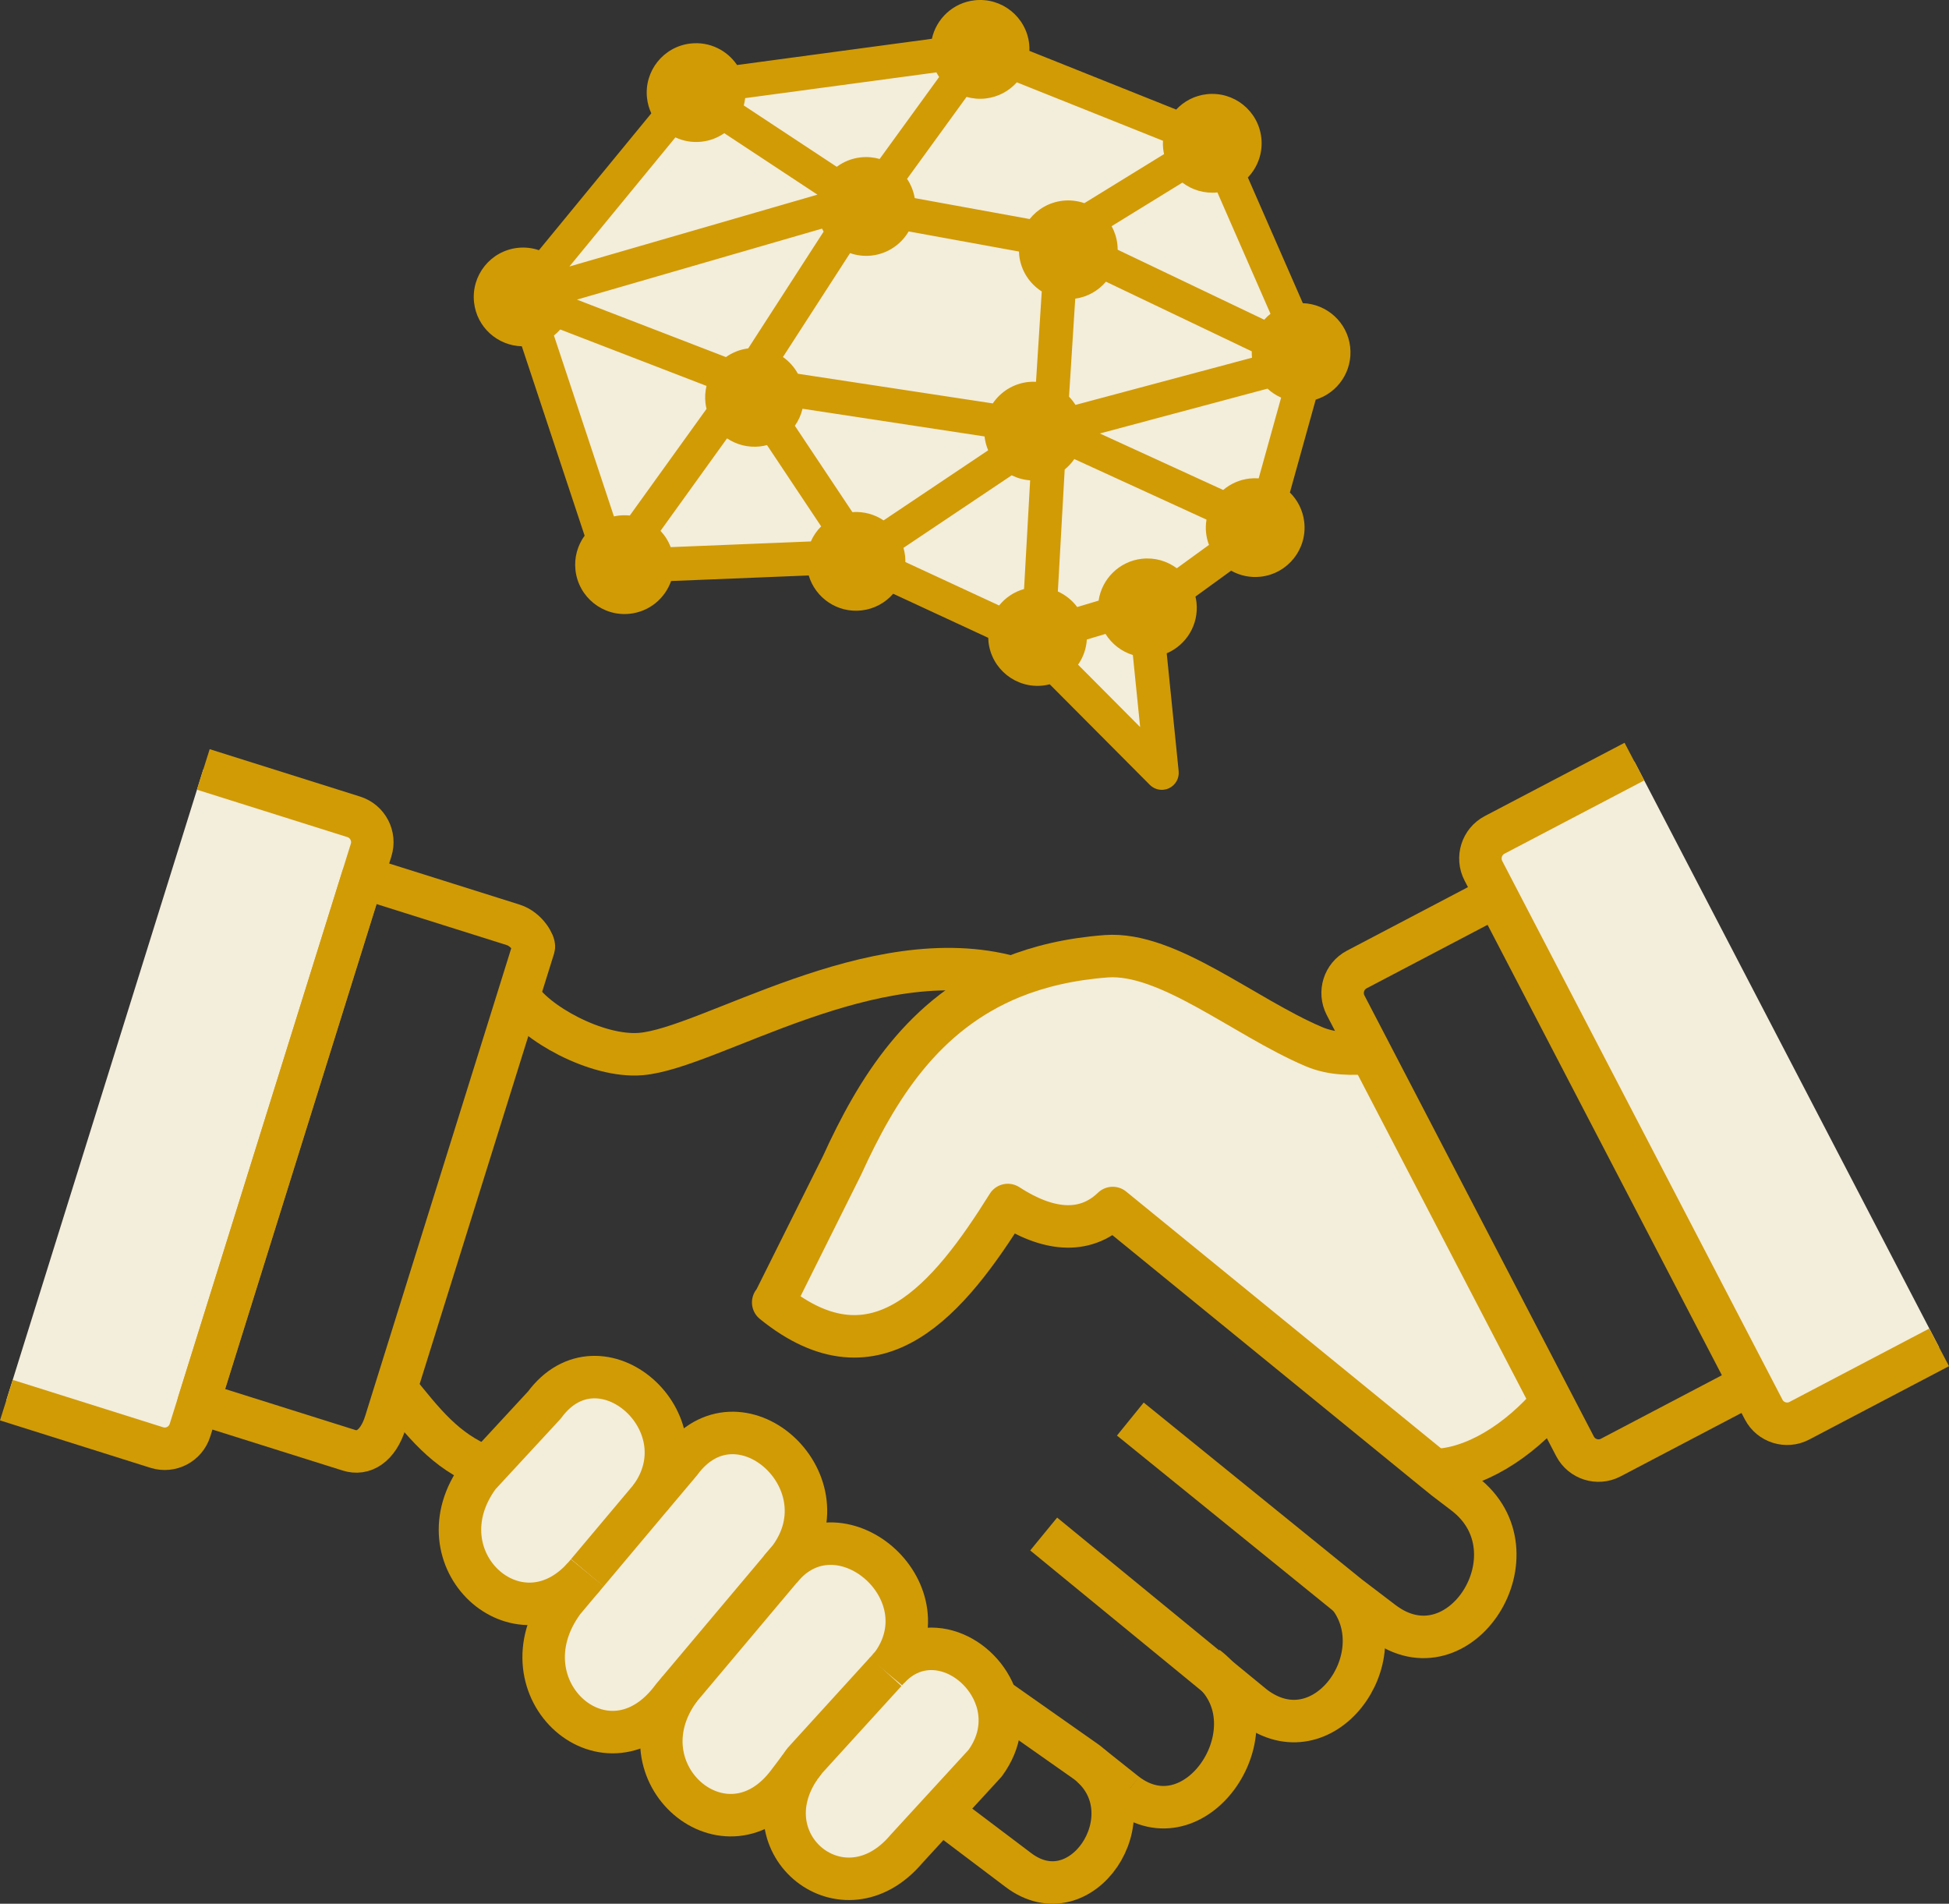
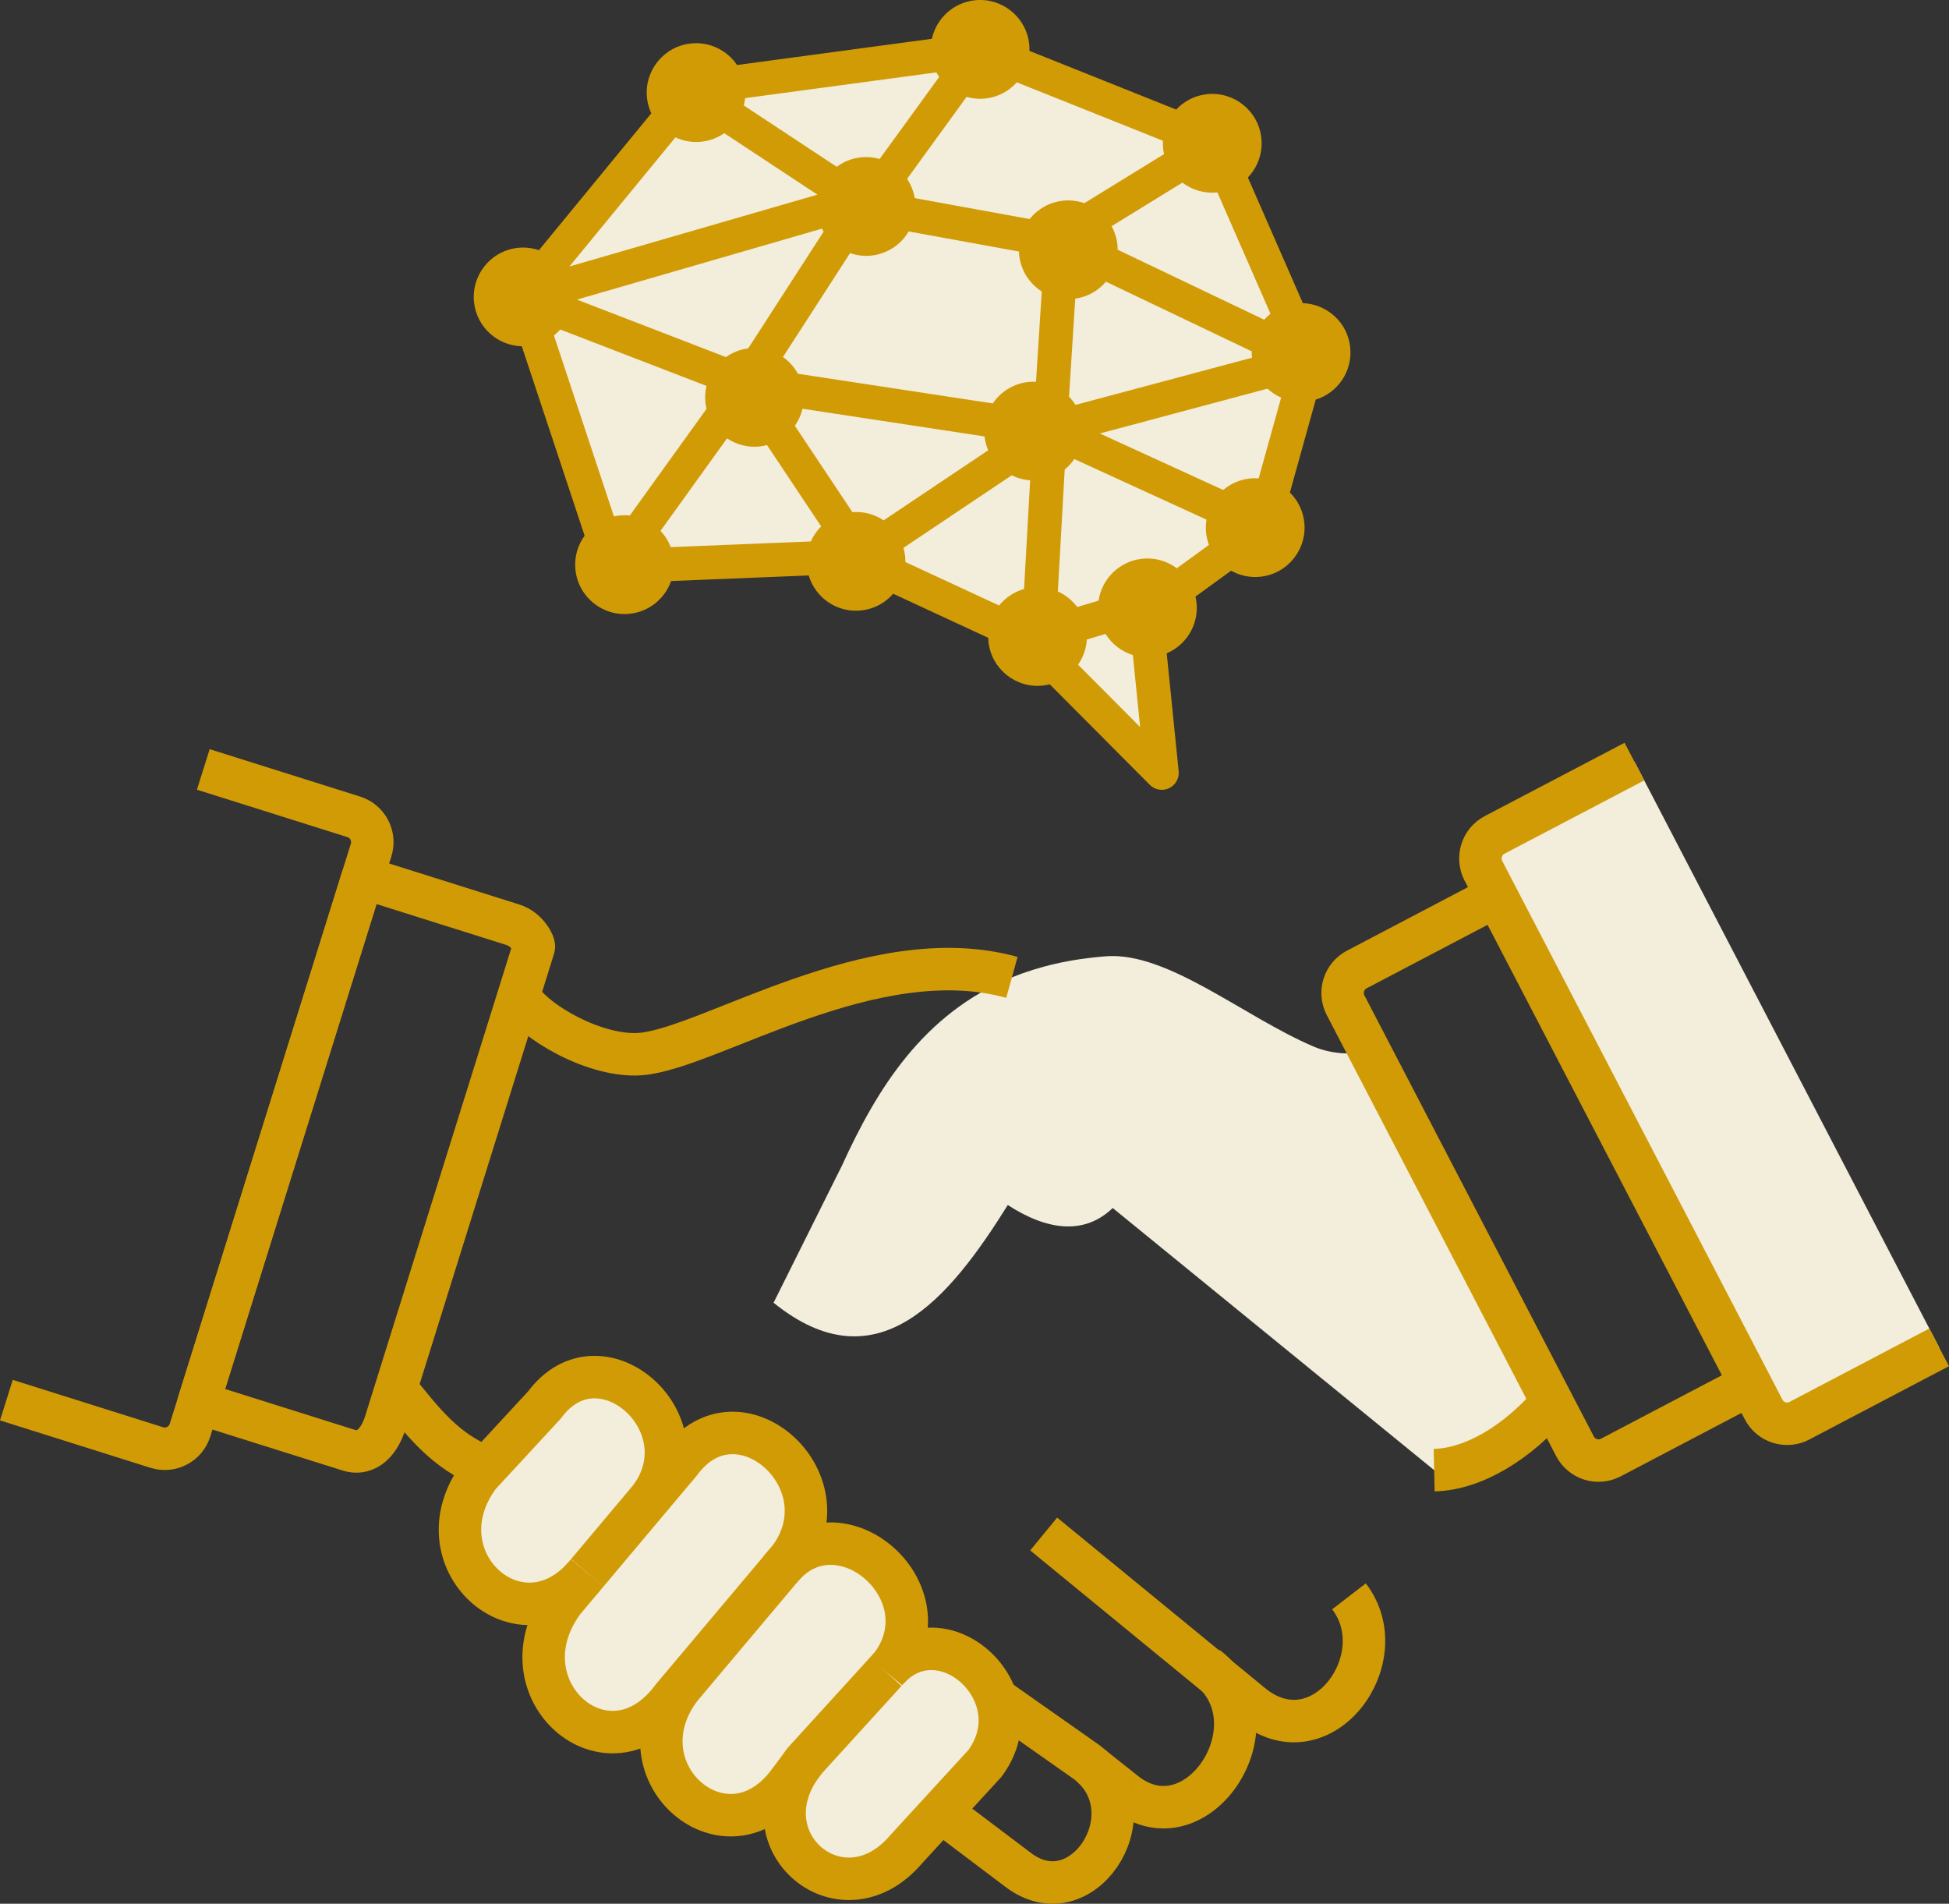
<svg xmlns="http://www.w3.org/2000/svg" id="icon03" viewBox="0 0 357.993 349.64">
  <rect x="0" y="0" width="357.993" height="349.64" fill="#333333" stroke="none" />
  <g>
    <g>
-       <path d="m68.162,156.141l-31.694,101.518-1.564,4.993c-.798,2.578-3.526,4.007-6.093,3.206l-27.639-8.708,36.169-115.836,27.639,8.708c2.567.812,3.99,3.552,3.181,6.119Z" fill="#f3eddb" />
      <path d="m300.211,139.873l55.968,107.583-25.666,13.473c-2.383,1.256-5.327.325-6.567-2.058l-2.416-4.646-46.641-89.647-2.416-4.646c-1.24-2.394-.323-5.34,2.06-6.596l25.676-13.463Z" fill="#f3eddb" />
      <path d="m182.978,311.954h.011c1.219,3.628.884,7.885-2.049,11.882l-8.131,8.86-6.33,6.899c-11.528,13.614-29.354-.769-19.508-15.077.043-.065.086-.119.13-.184l.798-1.062,14.796-16.246c.162-.195.334-.39.507-.563,6.891-7.408,17.093-2.458,19.778,5.491Z" fill="#f3eddb" />
      <path d="m143.337,288.212c10.601-13.094,30.583,3.845,20.425,17.632l-.561.618c-.173.174-.345.368-.507.563l-14.796,16.246c-.28.357-.55.704-.798,1.062-.043.065-.086.119-.13.184l-2.092,2.773c-11.409,15.477-31.414-1.635-20.004-17.134l18.462-21.943Z" fill="#f3eddb" />
      <path d="m119.45,275.086l5.521-6.553c10.579-14.405,30.659,3.239,20.08,17.633l-1.715,2.047-18.462,21.943-1.305,1.549c-11.884,16.181-31.964-1.452-20.08-17.633l3.774-4.495c.205-.227.41-.476.615-.725l11.571-13.766Z" fill="#f3eddb" />
      <path d="m99.996,258.049c10.18-13.842,29.645,3.206,19.454,17.037l-11.571,13.766c-.205.249-.41.498-.615.725-12.089,13.582-30.529-3.249-19.282-18.531l1.337-1.451,10.676-11.546Z" fill="#f3eddb" />
      <path d="m251.715,193.377l33.355,64.13c-6.136,7.224-14.267,12.326-21.643,12.499l-59.042-48.143c-5.284,5.08-12.175,4.062-19.271-.552-10.741,17.199-24.016,33.37-43.093,17.892h.097l12.542-25.149c6.384-13.983,14.849-27.868,31.209-34.551,4.993-2.026,10.719-3.379,17.34-3.878,11.302-.823,25.235,11.102,38.068,16.582,3.526,1.506,7.117,1.387,10.439,1.17Z" fill="#f3eddb" />
    </g>
    <g>
      <path d="m247.779,293.184c8.659,11.243-4.734,29.893-17.459,20.211l-6.772-5.556-31.845-26.103" fill="none" stroke="#d19b06" stroke-linejoin="round" stroke-width="7.802" />
      <path d="m221.65,306.116c.712.542,1.337,1.115,1.898,1.722,9.889,10.809-4.077,31.182-16.726,21.564" fill="none" stroke="#d19b06" stroke-linejoin="round" stroke-width="7.802" />
      <path d="m72.734,255.027c5.025,6.195,8.972,11.47,16.413,14.405" fill="none" stroke="#d19b06" stroke-linejoin="round" stroke-width="7.802" />
      <line x1="182.978" y1="311.954" x2="182.968" y2="311.943" fill="none" stroke="#d19b06" stroke-linejoin="round" stroke-width="7.802" />
      <path d="m172.809,332.695l14.202,10.722c11.603,8.849,23.876-9.791,13.405-19.106-.259-.238-.528-.466-.82-.682l-16.607-11.676" fill="none" stroke="#d19b06" stroke-linejoin="round" stroke-width="7.802" />
      <path d="m95.262,182.904c2.814,4.874,14.3,11.351,22.441,10.679,12.628-1.029,42.586-21.185,68.165-14.08" fill="none" stroke="#d19b06" stroke-linejoin="round" stroke-width="7.802" />
      <path d="m107.879,288.852l11.571-13.766,5.521-6.553c10.579-14.405,30.659,3.239,20.08,17.633l-1.715,2.047-18.462,21.943-1.305,1.549c-11.884,16.181-31.964-1.452-20.08-17.633l3.774-4.495" fill="none" stroke="#d19b06" stroke-linejoin="round" stroke-width="7.802" />
      <path d="m107.879,288.852c-.205.249-.41.498-.615.725-12.089,13.582-30.529-3.249-19.282-18.531l1.337-1.451,10.676-11.546c10.18-13.842,29.645,3.206,19.454,17.037" fill="none" stroke="#d19b06" stroke-linejoin="round" stroke-width="7.802" />
      <path d="m146.971,324.517l-2.092,2.773c-11.409,15.477-31.414-1.635-20.004-17.134" fill="none" stroke="#d19b06" stroke-linejoin="round" stroke-width="7.802" />
      <polyline points="162.694 307.026 147.898 323.272 147.1 324.334" fill="none" stroke="#d19b06" stroke-linejoin="round" stroke-width="7.802" />
      <path d="m143.337,288.212c10.601-13.094,30.583,3.845,20.425,17.632l-.561.618" fill="none" stroke="#d19b06" stroke-linejoin="round" stroke-width="7.802" />
      <path d="m162.694,307.026c.162-.195.334-.39.507-.563,6.891-7.408,17.093-2.458,19.778,5.491h.011c1.219,3.628.884,7.885-2.049,11.882l-8.131,8.86-6.33,6.899c-11.528,13.614-29.354-.769-19.508-15.077.043-.065.086-.119.13-.184.248-.358.517-.704.798-1.062" fill="none" stroke="#d19b06" stroke-linejoin="round" stroke-width="7.802" />
      <path d="m263.427,270.006c7.376-.173,15.507-5.275,21.643-12.499" fill="none" stroke="#d19b06" stroke-linejoin="round" stroke-width="7.802" />
-       <path d="m207.62,260.626l40.116,32.514.043.032,6.19,4.711c14.159,10.766,29.149-12.791,14.99-23.568l-3.591-2.74-1.941-1.57-59.042-48.143c-5.284,5.08-12.175,4.062-19.271-.552-10.741,17.199-24.016,33.37-43.093,17.892h.097l12.542-25.149c6.384-13.983,14.849-27.868,31.209-34.551,4.993-2.026,10.719-3.379,17.34-3.878,11.302-.823,25.235,11.102,38.068,16.582,3.526,1.506,7.117,1.387,10.439,1.17" fill="none" stroke="#d19b06" stroke-linejoin="round" stroke-width="7.802" />
      <line x1="206.822" y1="329.402" x2="200.416" y2="324.312" fill="none" stroke="#d19b06" stroke-linejoin="round" stroke-width="7.802" />
      <path d="m321.531,254.225l-25.676,13.474c-2.373,1.245-5.317.314-6.557-2.069l-4.228-8.123-33.355-64.13-4.55-8.741c-1.24-2.393-.324-5.339,2.06-6.585l25.666-13.473" fill="none" stroke="#d19b06" stroke-linejoin="round" stroke-width="7.802" />
      <path d="m356.179,247.456l-25.666,13.473c-2.383,1.256-5.327.325-6.567-2.058l-2.416-4.646-46.641-89.647-2.416-4.646c-1.24-2.394-.323-5.34,2.06-6.596l25.676-13.463" fill="none" stroke="#d19b06" stroke-linejoin="round" stroke-width="7.802" />
      <path d="m36.468,257.658l30.141-96.514,27.64,8.708c2.555.801,3.979,3.542,3.806,4.105l-2.793,8.947-22.528,72.122-1.909,6.12c-1.423,4.592-4.152,6.022-6.718,5.21l-27.639-8.697Z" fill="none" stroke="#d19b06" stroke-linejoin="round" stroke-width="7.802" />
      <path d="m37.342,141.313l27.639,8.708c2.567.812,3.99,3.552,3.181,6.119l-31.694,101.518-1.564,4.993c-.798,2.578-3.526,4.007-6.093,3.206l-27.639-8.708" fill="none" stroke="#d19b06" stroke-linejoin="round" stroke-width="7.802" />
    </g>
  </g>
  <polygon points="129.855 15.491 179.517 8.216 222.537 24.981 238.985 65.154 227.282 99.949 210.517 111.02 213.363 138.54 187.425 116.081 154.844 100.898 111.509 102.479 93.478 53.766 129.855 15.491" fill="#f3eddb" />
  <path d="m248.003,63.729c-.506-4.531-4.271-7.897-8.697-8.049l-10.097-23.083c1.798-1.876,2.782-4.504,2.471-7.287-.557-4.979-5.044-8.565-10.024-8.008-2.237.25-4.187,1.297-5.613,2.822l-26.961-10.781c.012-.422.006-.847-.042-1.279-.557-4.979-5.044-8.565-10.024-8.008-3.963.443-7.035,3.379-7.847,7.068l-35.787,4.818c-1.828-2.709-5.057-4.339-8.53-3.951-4.979.557-8.565,5.044-8.008,10.024.112.998.387,1.937.787,2.801l-20.64,25.135c-1.22-.413-2.544-.581-3.909-.428-4.979.557-8.565,5.044-8.008,10.024.509,4.557,4.313,7.936,8.771,8.052l11.537,34.783c-1.282,1.765-1.942,3.99-1.681,6.329.557,4.979,5.044,8.565,10.024,8.008,3.574-.399,6.419-2.828,7.541-6.006l25.277-1.025c1.228,4.129,5.263,6.918,9.694,6.423,2.351-.263,4.384-1.409,5.824-3.062l17.458,8.093c.007.252.018.506.046.761.557,4.979,5.044,8.565,10.024,8.008.421-.047.827-.132,1.227-.233l18.379,18.466c.682.685,1.626,1.001,2.551.897.337-.038.668-.13.985-.28,1.191-.564,1.898-1.816,1.765-3.127l-2.194-21.646c3.596-1.527,5.924-5.274,5.468-9.355-.041-.363-.108-.716-.189-1.064l6.549-4.754c1.596.893,3.472,1.321,5.428,1.103,4.979-.557,8.565-5.044,8.008-10.024-.24-2.146-1.213-4.031-2.638-5.439l4.744-17.056c4.077-1.261,6.819-5.271,6.327-9.669Zm-38.254,38.895c-4.182.467-7.369,3.71-7.957,7.685l-3.931,1.179c-.922-1.239-2.146-2.223-3.553-2.858l1.255-22.406c.68-.551,1.275-1.195,1.769-1.913l24.277,11.12c-.131.801-.165,1.632-.071,2.478.085.76.271,1.482.527,2.168l-5.905,4.287c-1.778-1.32-4.035-2.005-6.41-1.739Zm22.463-43.905l-26.92-12.856c-.001-.327-.017-.657-.054-.989-.135-1.208-.505-2.331-1.053-3.335l12.999-8c1.775,1.348,4.042,2.051,6.43,1.8l9.75,22.29c-.416.33-.801.695-1.152,1.09Zm-2.244,6.98l-32.424,8.667c-.343-.547-.74-1.054-1.186-1.511l1.143-18.001c2.283-.325,4.252-1.476,5.641-3.119l26.783,12.791c-.009.388,0,.778.042,1.174Zm-67.671,29.875c-1.634-1.102-3.63-1.672-5.732-1.517l-10.566-15.861c.658-.934,1.141-1.992,1.41-3.126l33.435,5.089c0,.008,0,.016.001.024.1.89.329,1.733.661,2.519l-19.209,12.872Zm24.867-49.376c.008.23.016.459.042.691.317,2.836,1.911,5.216,4.143,6.64l-1.054,16.593c-.474-.022-.954-.019-1.442.036-2.746.307-5.063,1.813-6.5,3.934l-35.795-5.448c-.671-1.232-1.616-2.277-2.744-3.074l12.325-19.079c1.233.425,2.573.6,3.956.445,2.954-.33,5.409-2.05,6.808-4.429l20.261,3.69Zm-36.177-4.211c.094.187.191.372.297.551l-13.854,21.448c-1.526.197-2.917.76-4.092,1.597l-27.366-10.556,45.015-13.039Zm62.827-13.683l-14.637,9.009c-1.235-.427-2.577-.602-3.962-.447-2.494.279-4.638,1.545-6.088,3.364l-21.11-3.845c-.223-1.3-.71-2.494-1.408-3.53l10.93-15.059c1.103.315,2.283.428,3.494.293,2.306-.258,4.305-1.365,5.74-2.967l26.842,10.733c-.024.484-.021.974.035,1.471.037.333.095.658.166.978Zm-41.311-14.165l-10.93,15.059c-1.103-.315-2.283-.428-3.494-.293-1.65.184-3.141.807-4.385,1.73l-17.079-11.268c.118-.438.205-.886.256-1.344l35.129-4.73c.154.292.32.575.503.846Zm-43.634,11.885c1.552-.173,2.968-.729,4.165-1.562l17.112,11.289-45.558,13.196,19.471-23.712c1.454.674,3.101.98,4.81.789Zm-25.964,34.49l26.868,10.364c-.236.991-.318,2.035-.198,3.106.042.379.115.747.201,1.109l-14.095,19.591c-.643-.068-1.301-.073-1.97.001-.321.036-.635.089-.944.157l-11.019-33.222c.419-.335.804-.706,1.156-1.107Zm18.419,36.983l12.221-16.986c1.719,1.152,3.836,1.729,6.053,1.482.442-.049.868-.14,1.286-.249l9.946,14.93c-.796.795-1.439,1.734-1.896,2.769l-25.742,1.044c-.427-1.127-1.066-2.137-1.869-2.99Zm44.626,3.121l19.881-13.323c1.039.517,2.185.838,3.386.922l-1.118,19.96c-1.844.524-3.43,1.598-4.581,3.028l-17.223-7.983c.005-.375-.005-.754-.048-1.136-.057-.506-.164-.993-.298-1.468Zm63.595-12.733c-1.868.209-3.54.971-4.87,2.105l-22.656-10.377,30.799-8.233c.734.681,1.579,1.237,2.5,1.646l-4.126,14.832c-.54-.038-1.09-.035-1.647.028Zm-31.527,34.193c.933-1.337,1.509-2.925,1.613-4.623l3.429-1.029c1.152,1.849,2.935,3.235,5.022,3.88l1.341,13.23-11.404-11.458Z" fill="#d19b06" />
</svg>